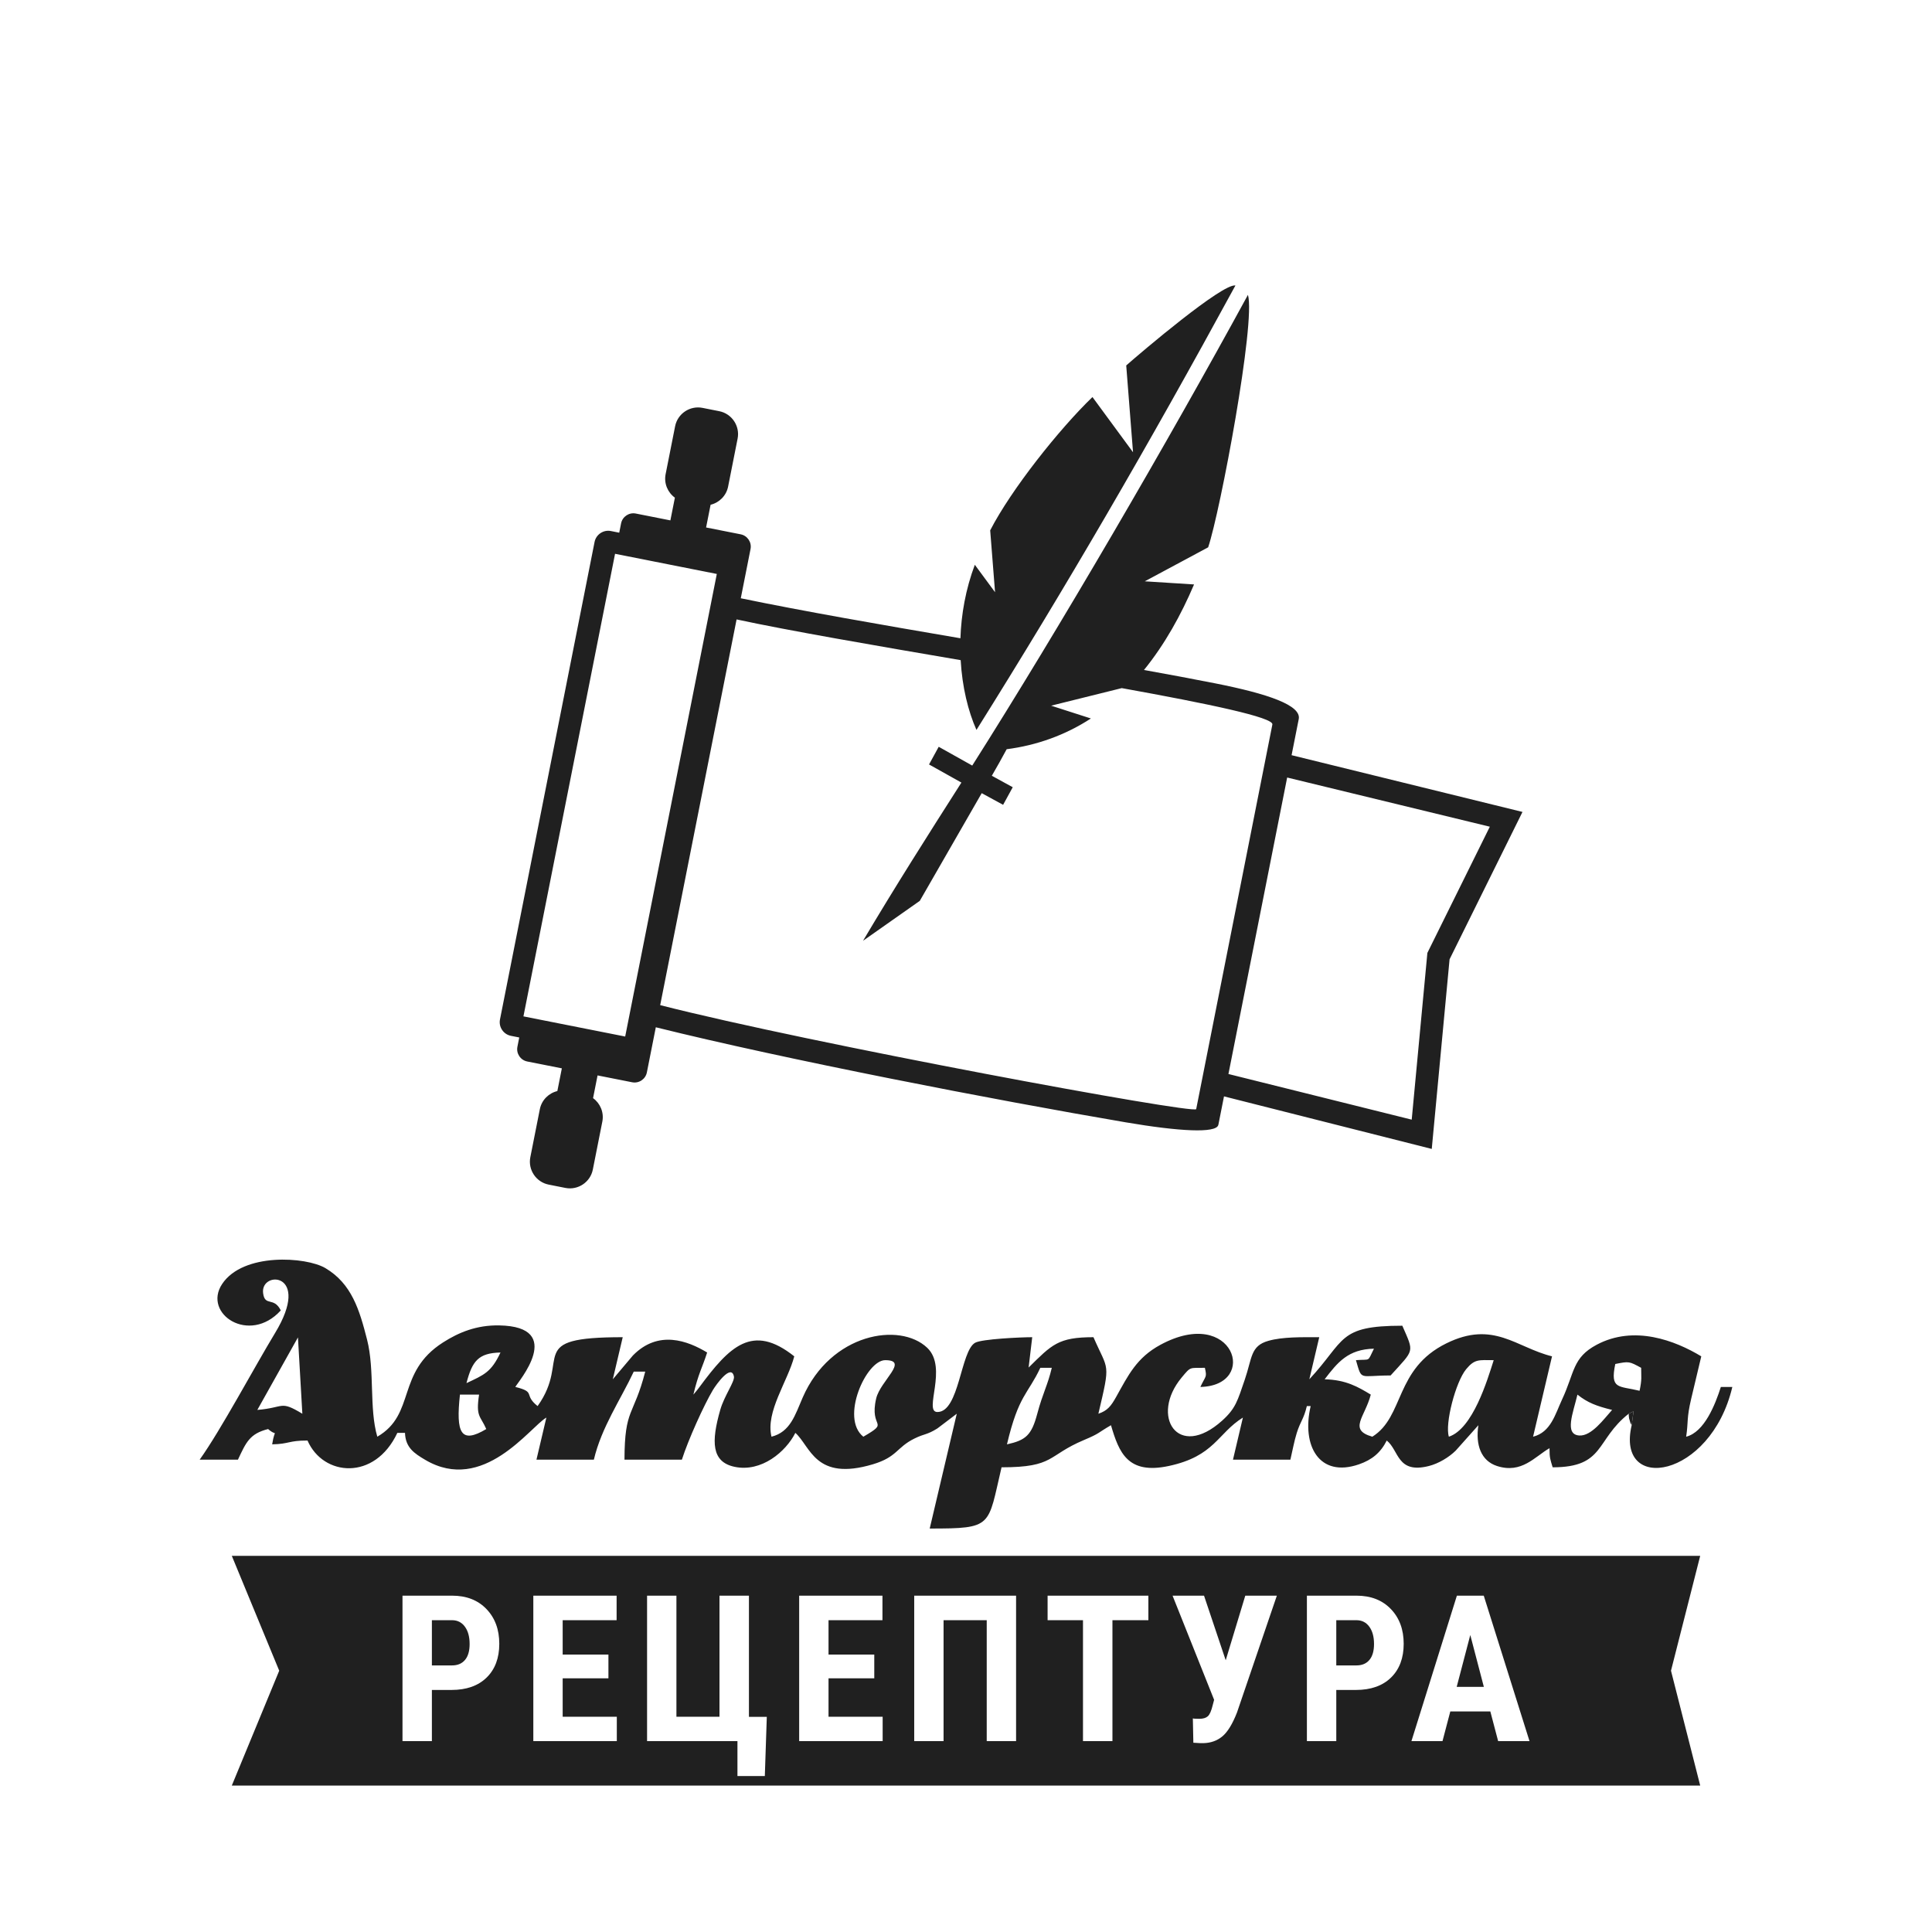
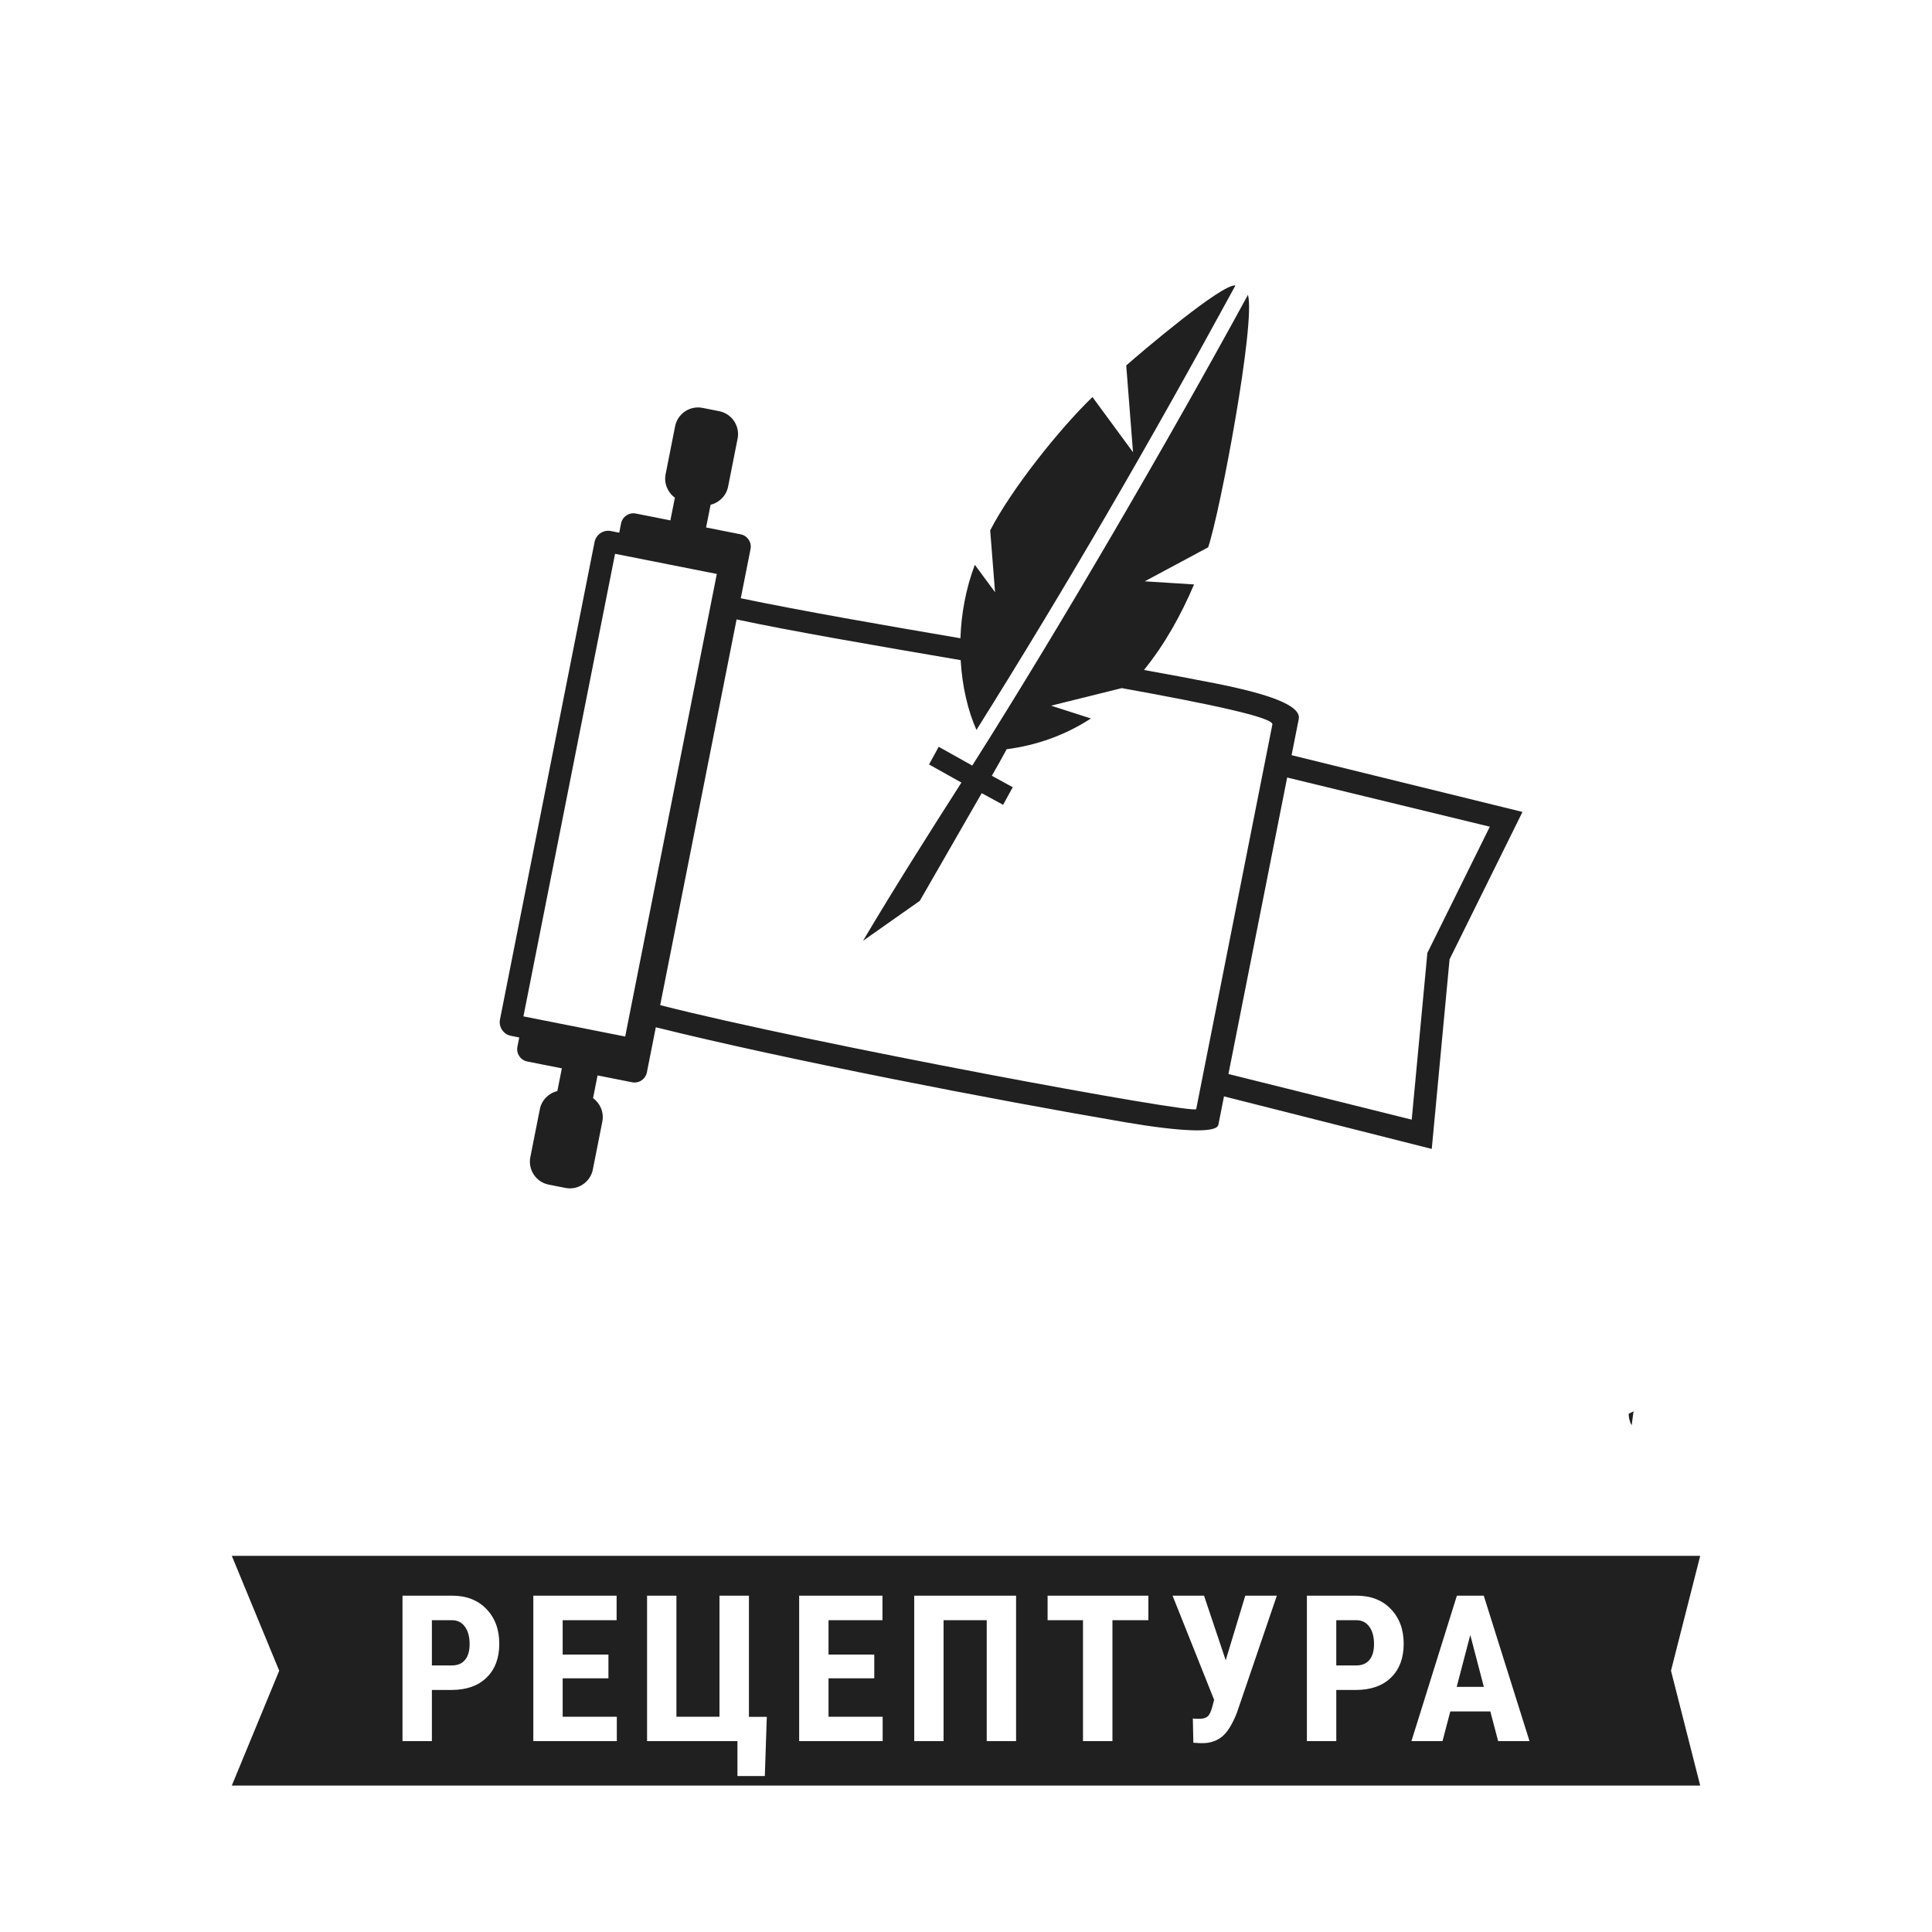
<svg xmlns="http://www.w3.org/2000/svg" xml:space="preserve" width="88.194mm" height="88.194mm" version="1.1" style="shape-rendering:geometricPrecision; text-rendering:geometricPrecision; image-rendering:optimizeQuality; fill-rule:evenodd; clip-rule:evenodd" viewBox="0 0 88194.4 88194.4">
  <defs>
    <style type="text/css">
   
    .fil0 {fill:#202020}
    .fil1 {fill:#202020}
   
  </style>
  </defs>
  <g id="Слой_x0020_1">
    <path class="fil0" d="M58758.2 35493l-2681 13534.7 8366.5 2083.4 715.1 -7611.5 2850.8 -5761.3 -9251.4 -2245.3zm-13334.1 -8457.8l-924.2 -1253.6c-419.6,1117.9 -620,2264.9 -657,3354.7 -3625.2,-618.8 -7198.1,-1240.3 -10026.5,-1825.9l445.3 -2247.6c61.1,-307.9 -141.1,-610.4 -449.4,-671.5l-1579.3 -312.6 205.5 -1037.2c392.5,-94.1 716.2,-408.4 799.4,-828.7l433.9 -2190.6c113.8,-574.4 -263,-1137.5 -837.5,-1251.2l-764.4 -151.4c-574.3,-113.8 -1137.3,262.9 -1251,837.5l-434 2190.6c-83.1,420.3 96,834.4 423.3,1070.9l-205.4 1037 -1579.5 -312.8c-308.1,-61.1 -610.2,141.1 -671.1,449.4l-84.3 425.1 -380.6 -75.6c-342.4,-67.7 -677.7,157 -745.6,499.4l-4317.7 21797.9c-67.8,342.5 156.8,678.1 499.2,745.9l380.4 75.4 -84.1 424.8c-61,308.3 141,610.6 449.3,671.5l1579.5 312.8 -205.5 1037.1c-392.8,93.9 -716.3,408.4 -799.5,828.4l-434 2190.8c-113.8,574.5 263.2,1137.4 837.6,1251.1l764.1 151.4c574.4,113.9 1137.6,-262.9 1251.2,-837.3l434 -2190.7c83.4,-420.2 -96,-834.2 -423.1,-1070.7l205.3 -1037.2 1579.3 312.8c308.1,61.1 610.2,-141.2 671.4,-449.3l408.3 -2061.3c5916.1,1470.4 15426.2,3311.8 21441.5,4337.4 2465.4,420.2 4126,506 4234.1,128.3l10.4 -41.8 251.5 -1269.4 9483.9 2399.1 813.3 -8657.1 3328.4 -6726.7 -10540.5 -2590.4 326.6 -1648.5c124.4,-627.9 -1394.6,-1151.5 -3801.1,-1628.3 -1004.6,-199 -2103,-404 -3263.6,-613.2 952.3,-1171.8 1697.5,-2521.8 2285.8,-3904.2l-2249.4 -142.8 2893.3 -1551.6c551.3,-1631.9 2178.8,-10293.7 1816.3,-11524.9 -3650,6697.8 -8614.3,15224.6 -12585.7,21487.7l-1530.6 -857.8 -441.5 806.9 1477.9 827.1c-1543.8,2417.2 -3024.6,4751.7 -4491.1,7221.9l2591.4 -1822.6 2826.4 -4915.6 977 531.9 439.3 -803.6 -955 -522.8c233.2,-402.9 458.7,-802.1 678.2,-1212 1376,-177.3 2681.4,-645.9 3845,-1403.4l-1816.6 -584.3 3225.6 -801.5c3979.1,718.9 6939,1338.8 6875.2,1660.5l-3477.5 17557.3c-49.9,251.4 -17657.3,-3004.8 -24468.4,-4745.9l3487.7 -17607.7c2417,519.6 6280.2,1184.3 10229.1,1859 69.7,1222.8 339.4,2330.6 720.8,3185.6 4095.8,-6537.4 7813.4,-12926.9 11821.4,-20288 -584.2,-111.4 -4305.6,3049.5 -4984.8,3650.5l310.5 3961.5 -1851.8 -2520c-1519.6,1466 -3706.6,4217.8 -4668.5,6085.6 74,941.5 148.2,1883 222.2,2824.5zm-16884.6 20281.7l-4644.9 -920 4182.5 -21116.3 4645 920 -4182.6 21116.3z" />
    <g id="_1345935172752">
-       <path class="fil0" d="M13802 64536.4l0 0zm58207 -873.5c469.4,373.2 872.7,523.9 1582.3,698.8 -366.7,405.2 -938.6,1207.4 -1501.6,1167.9 -689.2,-48.5 -277.4,-1032.1 -80.7,-1866.7zm-51013 0l873.5 0c-156.8,1028.3 61.3,957.4 328.1,1572.3 -1171.1,699.3 -1389.5,176.1 -1201.6,-1572.3zm-7194 873.5c-1032,-623.8 -800.6,-277.1 -2055.2,-174.7l1854.5 -3310.7 200.7 3485.4zm32165.1 1397.6c531.9,-2256.1 954.2,-2281.5 1522.5,-3494l524.1 0c-191.5,812.4 -407.3,1135.4 -664.6,2102.1 -260.6,979.5 -524.6,1202.6 -1382,1391.9zm27769.1 -3668.7c636.4,-128.3 636.6,-120.2 1181.7,174.7 -1.2,411.3 41.2,516 -72.4,1048.2 -951.7,-234.6 -1354.6,-44.4 -1109.3,-1222.9zm-7595.9 3319.3c-190.4,-583.8 306.9,-2498.2 788.9,-3082.2 395.6,-479.4 587.1,-411.8 1257.7,-411.8 -292.8,917.8 -950.9,3128.6 -2046.6,3494zm-26142.9 -1747c-333.6,1415 671.3,1019.6 -586.6,1747 -1065.1,-846.9 130,-3494 998.4,-3494 1106.1,0 -222,941.8 -411.8,1747zm-18703.2 -698.8c260.2,-1008.2 545.8,-1375.3 1552.4,-1397.6 -422.8,902.2 -751.8,1021 -1552.4,1397.6zm53054.3 1397.6l220.7 -109.5 -84.8 633.6c-736,3128.9 3605,2453 4595.1,-1747l-524.1 0c-253.4,794.6 -747.3,2061 -1583.6,2271.1 104.1,-682.4 12.9,-823.4 232.1,-1742.9 153.1,-642 306.7,-1283.7 458.1,-1925.8 -1192.1,-720.6 -3061.2,-1440.3 -4772.8,-530.2 -1113.4,591.9 -1004.3,1263.1 -1580.9,2497.6 -312.8,669.4 -511.9,1497.2 -1324.6,1701.3l864.9 -3668.7c-1638.6,-403.9 -2669.2,-1654.1 -4821.2,-593.5 -2371.1,1168.5 -1909.4,3342.7 -3381.2,4262.2 -1112.7,-317 -337.4,-889.6 -71.1,-1921.7 -572.6,-346.2 -1128.1,-676.9 -2106.4,-698.8 595.3,-778.3 1072.4,-1371.5 2251.2,-1397.6 -316.6,629.8 -126.1,467.3 -822.3,524.1 282.2,961.9 125,698.8 1582.2,698.8 1097,-1211.5 1077.3,-1022.3 535.4,-2271.1 -2960.8,0 -2581.4,657.9 -4245.3,2445.8l453 -1921.7c-817.1,0 -1664.1,-19.3 -2319.6,165.2 -827.8,232.9 -737.4,776.6 -1083.4,1782.6 -325.6,947.1 -407.4,1300 -1026.1,1857.6 -2031.5,1830.4 -3309.9,-213.1 -1851.6,-1965.2 432.4,-519.5 350.4,-426.9 1059.6,-442.6 102.3,451.3 43.8,340.7 -205.9,873.5 2697.4,-59.8 1521.6,-3731.4 -1821,-1925.4 -1093.9,591 -1471.7,1394.8 -2023.9,2380.7 -229.8,410.4 -392.2,628 -810.9,767.6 565.3,-2398.2 456.9,-1923.5 -224.6,-3494 -1617.2,0 -1896.4,340.3 -2959.9,1384.7l164.7 -1384.7c-526.4,0 -2289.3,82 -2602.8,251.8 -671,363.3 -722.4,3179.1 -1732.2,3163.1 -638.5,-10.1 499.1,-2019.7 -457.1,-2930 -1250.9,-1190.8 -4401.8,-670.1 -5684.6,2265.3 -345.3,790.1 -561.1,1574.9 -1425.6,1792 -279,-1142.7 746.1,-2531.5 1039.5,-3668.7 -1912.3,-1520.6 -2954.6,-455.6 -4335.7,1413.3 -24.8,33.6 -64.8,84.3 -87.5,114.1 -22.4,29.5 -71.9,86.8 -90.4,110.4 -18.3,23.5 -58.6,74.4 -91.1,109.2 228.9,-970.7 399.4,-1205.7 627.7,-1921.7 -887.8,-536.7 -2230.5,-1046.9 -3389.6,136.6l-916.8 1086.3 453.1 -1921.7c-4532.7,0 -2322.3,959.3 -3886,3144.6 -667.6,-530.8 -45.5,-634 -1017,-873.5 107.7,-214.1 2325.3,-2753.6 -735.9,-2809.3 -1030.2,-18.7 -1843.2,317.1 -2564.1,777.3 -2153.2,1374.4 -1224.1,3275.7 -3000.6,4303.1 -379.2,-1292.4 -110,-3028.5 -466.7,-4429 -347.5,-1364.1 -702.7,-2555 -1903.1,-3266.6 -875.2,-518.9 -3758.3,-720.6 -4715.8,728.2 -898.2,1359.2 1252.3,2778.7 2679.5,1202.3 -317.6,-639.2 -726.7,-158.2 -806.9,-788.5 -133,-1045.9 2241.3,-974.3 546.6,1819.4 -929.5,1532.3 -2479.7,4437.3 -3442.3,5782.5l1747 0c371.8,-793.1 535.6,-1186.1 1377.7,-1397.7 444.1,393.3 308.4,-112.5 184.7,698.8 794.2,-17.6 735.5,-174.7 1613.5,-174.7 710.1,1636.6 3067.6,1854.4 4100.5,-349.3l349.4 0c21.1,673.4 426.4,937.6 923.7,1231.7 2650.5,1567.2 4782.9,-1498.3 5530.3,-1930.5l-453 1921.7 2620.6 0c349,-1480.6 1221.7,-2740.2 1820.7,-4018.2l524.1 0c-534.5,2071.5 -940.7,1641.5 -947.2,4018.2l2620.5 0c287,-899.8 1003.4,-2488.5 1415.9,-3179.3 149.4,-250.2 840.8,-1216.8 960.1,-615.4 44.2,223.4 -442.2,883.9 -623.6,1518 -417.8,1460.4 -402,2380.4 653.5,2603.5 1225.3,259 2341.1,-688.6 2774,-1549.7 694.6,615 898.9,2224.7 3541.4,1433.4 1117.3,-334.6 1066.4,-766 1896.7,-1175.7 466.3,-230.2 552.2,-153.3 1045.8,-460.4l884.9 -670.9 -1235.5 5241c2905.9,0 2640.7,-85.5 3279.4,-2795.2 2432.3,0 2073.2,-536.3 3764.2,-1246.6 733.6,-308.1 608.8,-315.1 1231.1,-675.1 365.9,1247.2 762.6,2263.6 2640.6,1860.7 2090.4,-448.6 2222.5,-1485.9 3381.6,-2210l-453 1921.7 2620.6 0c89.1,-378.3 175.7,-852.2 291.1,-1219.2 172.3,-548.3 318,-623.7 460.2,-1226.7l174.7 0c-425.5,1804.6 387.6,3285.8 2203,2659.6 595.2,-205.3 989.9,-530.6 1269.8,-1087.3 566.7,450.7 464.3,1531.4 1922.6,1163.5 443.6,-112 916.2,-397.3 1225.1,-702.3l1035.1 -1160c-136.7,896.3 120.2,1626.8 852,1862.6 1123.6,362.2 1721.1,-424.7 2395,-814.3 -1.3,459.4 37.8,513.4 143.5,873.4 2394.8,0 1949.2,-1251.7 3471.3,-2445.8z" />
      <path class="fil0" d="M74484.4 65060.5l84.8 -633.6 -220.7 109.5c2.7,56 10.2,181.6 18.1,209.5 106,374.7 31.4,126.1 117.8,314.6z" />
    </g>
    <path class="fil1" d="M10581.5 71023l67031.4 0 -1333.5 5243.5 1333.5 5243.6 -67031.4 0 2164.5 -5243.6 -2164.5 -5243.5zm9133.7 6122.5l0 2334.4 -1341.5 0 0 -6639.1 2261.3 0c656.8,0 1181.3,203.8 1571.8,611.6 390.7,406.2 585.2,935.4 585.2,1585.9 0,650.4 -193,1164 -578.9,1542.2 -386,376.7 -921.3,565 -1604.6,565l-893.3 0zm0 -1120.5l919.8 0c256.8,0 452.9,-84.1 593,-250.6 140,-166.5 210,-409.4 210,-726.8 0,-330 -71.5,-593 -214.7,-789.1 -141.7,-194.4 -333.1,-294.1 -574.3,-297.2l-933.8 0 0 2063.7zm8059.1 588.2l-2088.5 0 0 1755.5 2471.4 0 0 1111.2 -3811.3 0 0 -6639.1 3801.9 0 0 1120.5 -2462 0 0 1568.7 2088.5 0 0 1083.2zm1764 -3772.4l1340 0 0 5527.9 1965.6 0 0 -5527.9 1344.6 0 0 5532.6 815.5 0 -90.3 2703.2 -1249.7 0 0 -1596.7 -4125.7 0 0 -6639.1zm10371.8 3772.4l-2088.5 0 0 1755.5 2471.3 0 0 1111.2 -3811.3 0 0 -6639.1 3802 0 0 1120.5 -2462 0 0 1568.7 2088.5 0 0 1083.2zm6473.3 2866.7l-1340 0 0 -5518.6 -1970.2 0 0 5518.6 -1340 0 0 -6639.1 4650.2 0 0 6639.1zm6039.1 -5518.6l-1640.4 0 0 5518.6 -1344.6 0 0 -5518.6 -1615.5 0 0 -1120.5 4600.5 0 0 1120.5zm3530.4 1828.6l893.2 -2949.1 1441.2 0 -1819.3 5333.4c-207,529.1 -429.6,891.7 -667.7,1089.3 -238.1,197.7 -524.5,300.4 -859,309.7l-146.3 0 -319.1 -18.6 -23.3 -1111.2c31.2,12.5 129.2,18.6 297.2,18.6 169.7,0 298.8,-37.3 384.4,-113.5 87.2,-76.2 161.9,-245.9 225.7,-510.5l63.8 -242.8 -1897.1 -4754.4 1436.4 0 989.9 2949.1zm5047.6 1355.6l0 2334.4 -1341.4 0 0 -6639.1 2261.3 0c656.7,0 1181.2,203.8 1571.8,611.6 390.7,406.2 585.2,935.4 585.2,1585.9 0,650.4 -193.1,1164 -579,1542.2 -386,376.7 -921.3,565 -1604.5,565l-893.4 0zm0 -1120.5l919.9 0c256.7,0 452.8,-84.1 592.9,-250.6 140.1,-166.5 210,-409.4 210,-726.8 0,-330 -71.5,-593 -214.6,-789.1 -141.7,-194.4 -333.2,-294.1 -574.3,-297.2l-933.9 0 0 2063.7zm7032.1 2100.9l-1827.1 0 -356.4 1354 -1417.8 0 2074.5 -6639.1 1226.4 0 2088.6 6639.1 -1431.9 0 -356.3 -1354zm-1536.1 -1120.5l1240.4 0 -619.4 -2368.6 -621 2368.6z" />
  </g>
</svg>